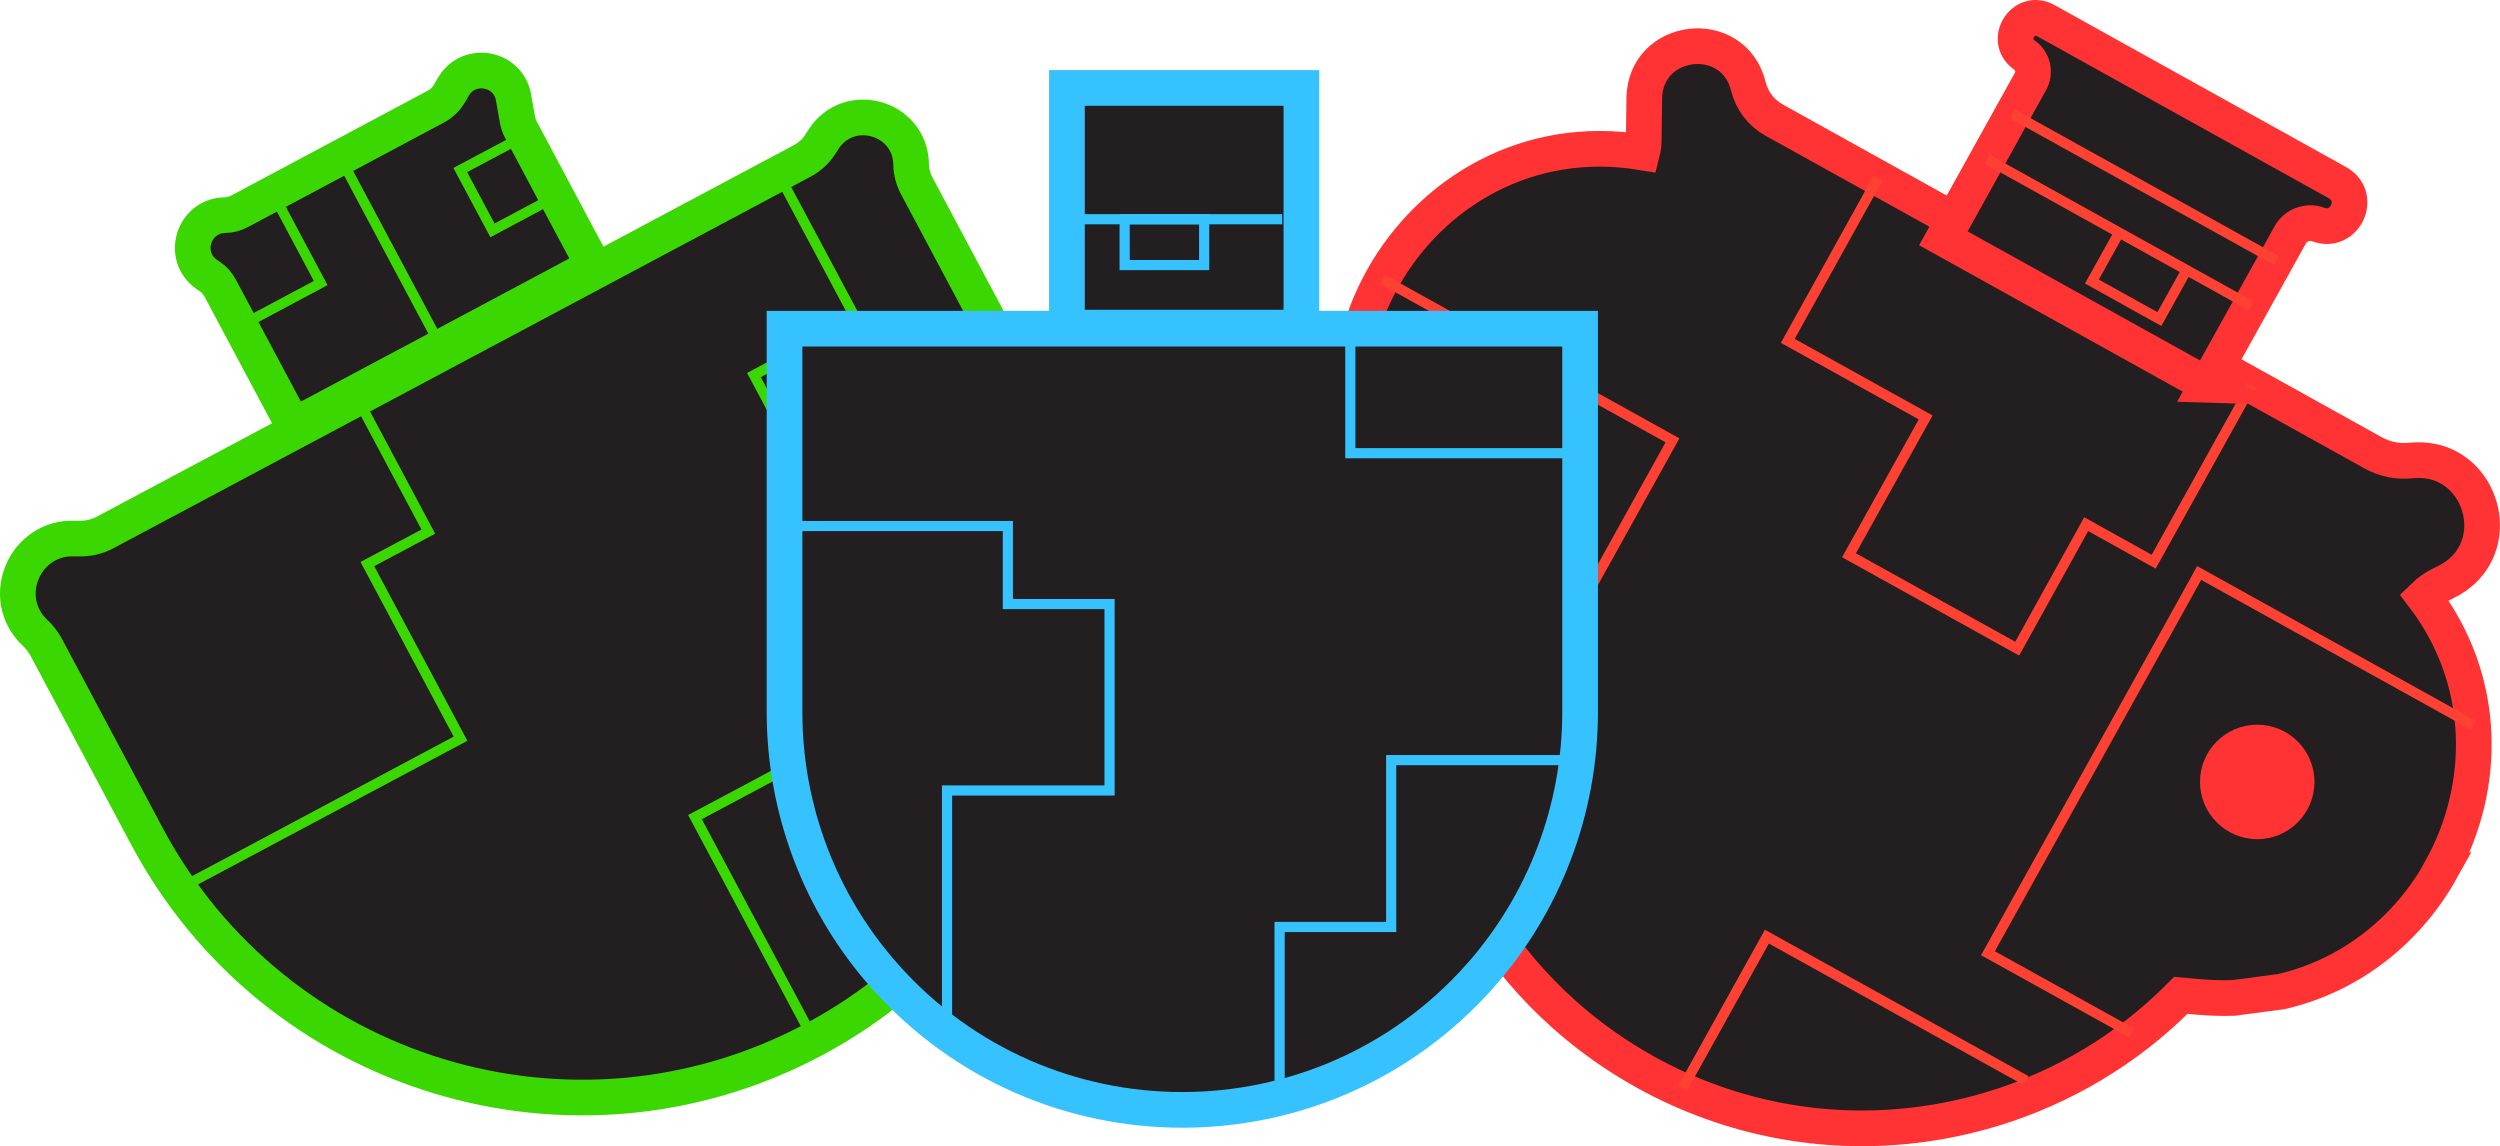
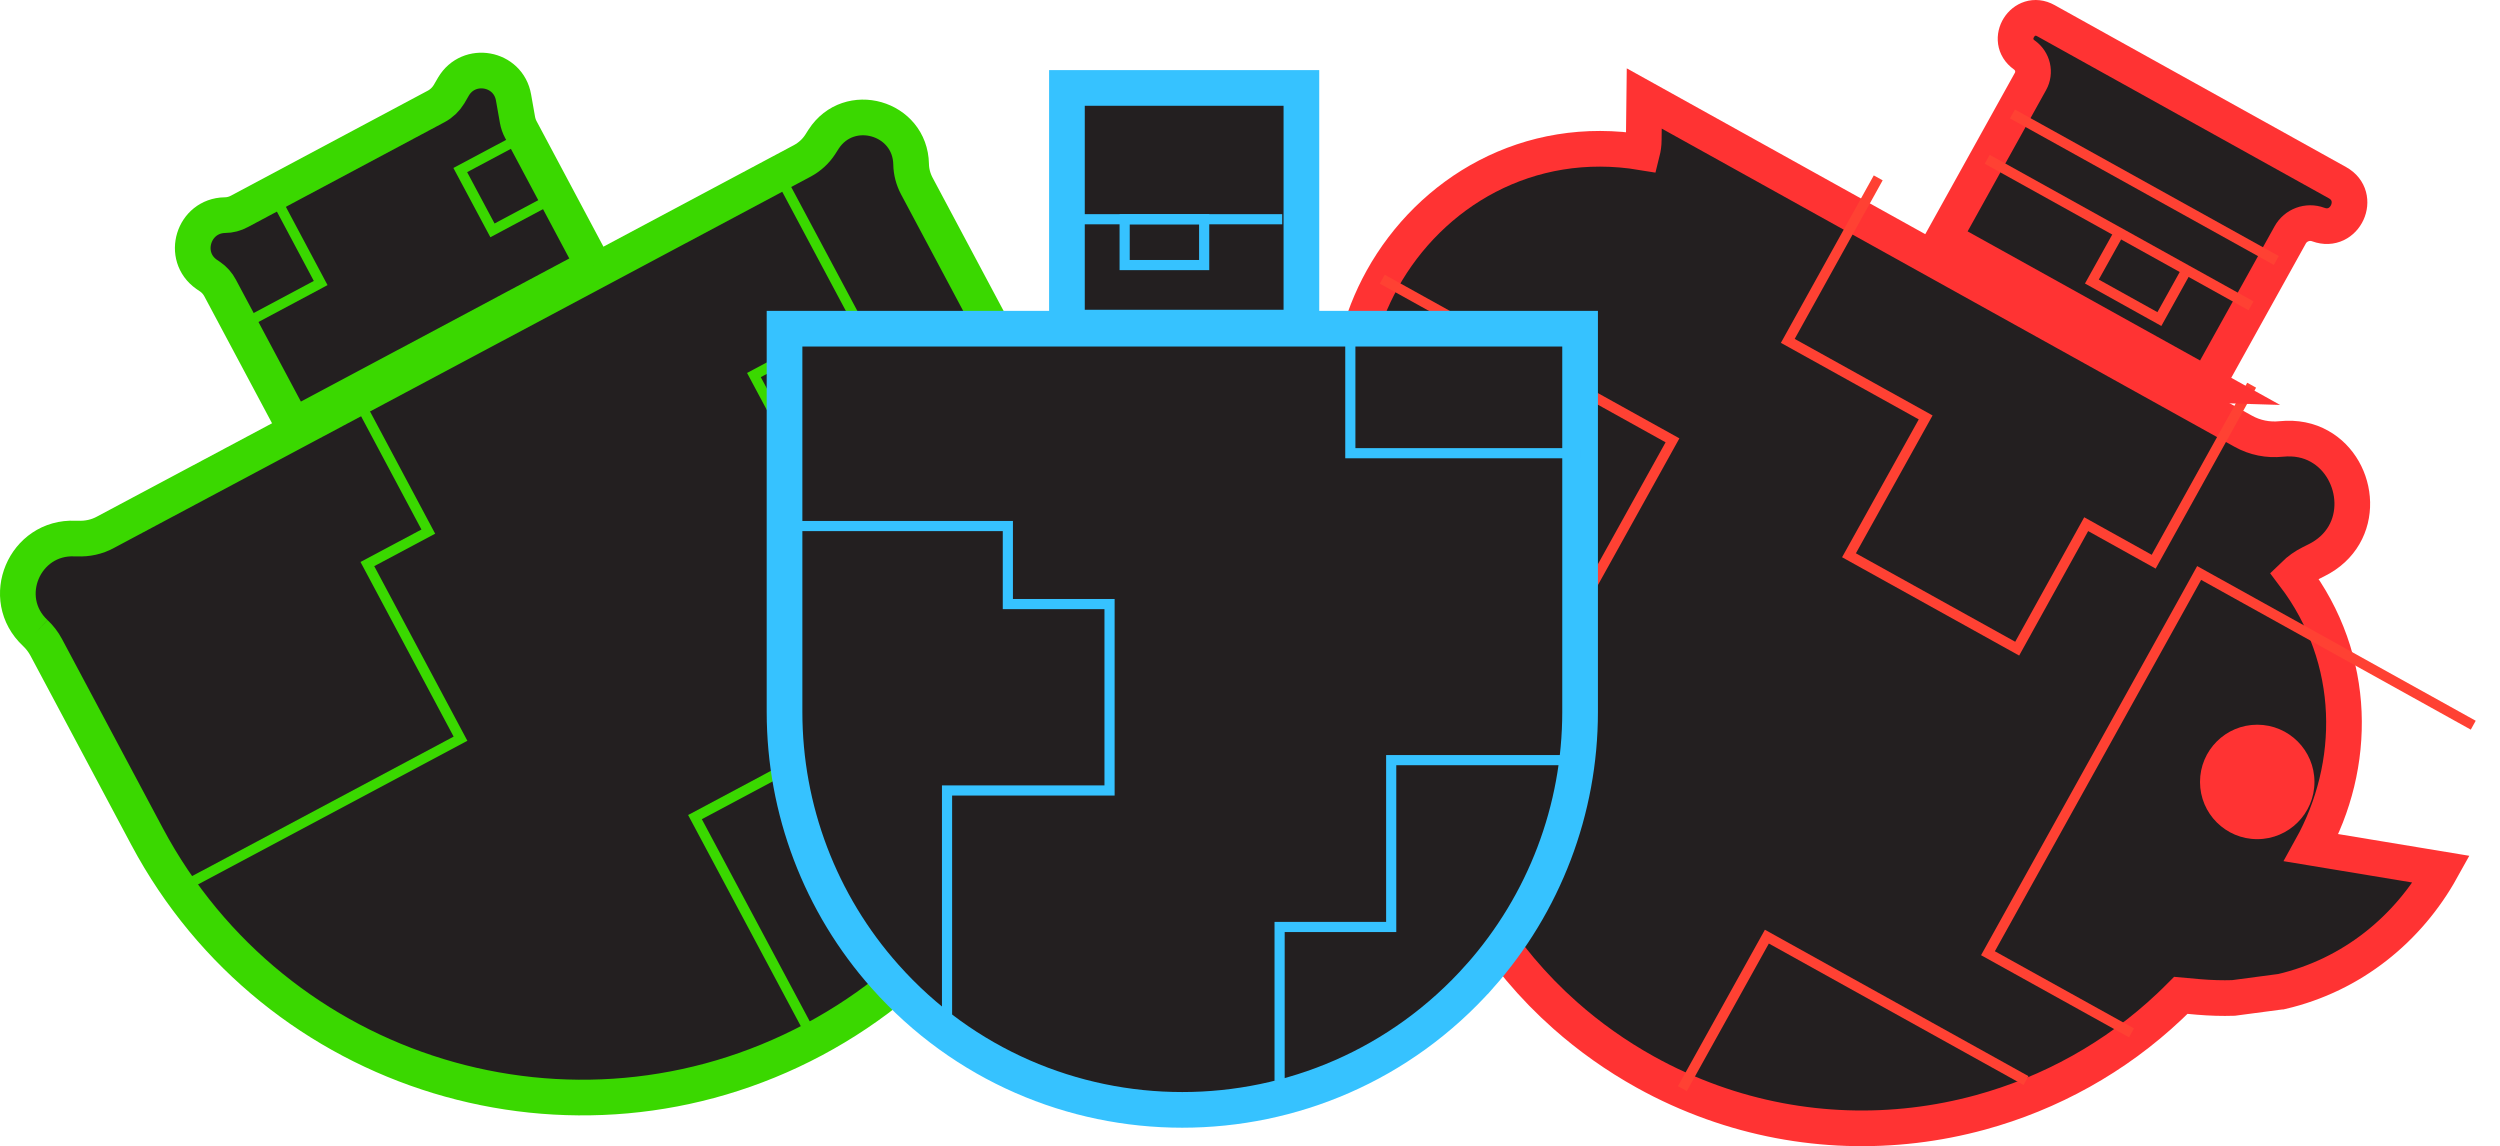
<svg xmlns="http://www.w3.org/2000/svg" width="201.84" height="92.53" viewBox="0 0 201.84 92.53">
  <g id="a" />
  <g id="b">
    <g id="c">
      <g>
        <path d="M2.85,51.11c-3-2.8-.88-7.81,3.21-7.63h.19c.79,.04,1.58-.13,2.27-.51L64.79,12.98c.57-.31,1.06-.75,1.42-1.3l.28-.44c2.06-3.18,7-1.77,7.07,2.02h0c.01,.61,.17,1.2,.45,1.74l8.06,15.12c10.33,19.38,3,43.47-16.38,53.81h0c-19.38,10.33-43.47,3-53.81-16.38L3.73,52.26c-.23-.43-.53-.82-.88-1.15" fill="#231f20" stroke="#3ad800" stroke-miterlimit="10" stroke-width="2.88" />
        <path d="M47.93,21.45l-24.23,12.92-5.93-11.12c-.19-.36-.47-.68-.81-.91l-.28-.19c-2.08-1.46-1.07-4.73,1.47-4.78h0c.42,0,.82-.11,1.19-.31l15.88-8.47c.43-.23,.78-.57,1.03-.98l.36-.62c1.24-2.1,4.43-1.53,4.85,.88l.32,1.81c.05,.27,.14,.54,.27,.78l5.86,11Z" fill="#231f20" stroke="#3ad800" stroke-miterlimit="10" stroke-width="2.88" />
-         <line x1="27.47" y1="12.72" x2="35.62" y2="28.01" fill="none" stroke="#3ad800" stroke-miterlimit="10" stroke-width=".82" />
        <polyline points="19.41 26.31 25.89 22.85 22.04 15.62" fill="none" stroke="#3ad800" stroke-miterlimit="10" stroke-width=".82" />
        <polyline points="43.86 16.41 39.76 18.6 37.16 13.73 41.27 11.54" fill="none" stroke="#3ad800" stroke-miterlimit="10" stroke-width=".82" />
        <polyline points="14.47 71.75 37.18 59.64 29.66 45.54 34.58 42.92 28.93 32.32" fill="none" stroke="#3ad800" stroke-miterlimit="10" stroke-width=".82" />
        <polyline points="65.69 83.92 56.11 65.97 86.74 49.63" fill="none" stroke="#3ad800" stroke-miterlimit="10" stroke-width=".82" />
        <polyline points="82.07 30.12 65.5 38.95 60.87 30.28 69.16 25.86 62.93 14.19" fill="none" stroke="#3ad800" stroke-miterlimit="10" stroke-width=".82" />
      </g>
      <g>
-         <path d="M197.11,70.18c-2.66,4.79-7.19,8.55-12.93,9.88h-.02l-3.84,.51c-.91,.03-1.85,0-2.81-.08l-1.44-.13c-.3,.3-.6,.6-.91,.89-4.36,4.12-9.63,7.02-15.27,8.56-6.98,1.91-14.53,1.74-21.65-.81-1.84-.66-3.65-1.47-5.41-2.45-2.36-1.31-4.52-2.85-6.46-4.57-5.24-4.64-8.9-10.63-10.75-17.13-.19-.68-.37-1.37-.52-2.06-.19-.82-.34-1.64-.46-2.47-.23-1.53-.36-3.07-.39-4.63-.04-2.09,.09-4.19,.42-6.28,.12-.77,.26-1.53,.43-2.3l-1.89-2.48c-5.4-7.11-5.23-15.57-1.61-22.09,3.89-7,11.76-11.77,20.98-10.24,.08-.32,.13-.65,.13-.99l.04-3.36c.06-5.01,7.21-5.84,8.41-.97,.14,.58,.4,1.11,.75,1.57,.35,.46,.8,.85,1.32,1.14l48.37,26.87c.93,.52,2,.73,3.06,.62,1.19-.12,2.23,.11,3.08,.59,3.29,1.83,3.87,7.18-.25,9.21l-.46,.23c-.5,.25-.95,.57-1.35,.96,5.19,6.84,5.08,15.4,1.41,22.01Z" fill="#231f20" stroke="#f33" stroke-miterlimit="10" stroke-width="2.88" />
+         <path d="M197.11,70.18c-2.66,4.79-7.19,8.55-12.93,9.88h-.02l-3.84,.51c-.91,.03-1.85,0-2.81-.08l-1.44-.13c-.3,.3-.6,.6-.91,.89-4.36,4.12-9.63,7.02-15.27,8.56-6.98,1.91-14.53,1.74-21.65-.81-1.84-.66-3.65-1.47-5.41-2.45-2.36-1.31-4.52-2.85-6.46-4.57-5.24-4.64-8.9-10.63-10.75-17.13-.19-.68-.37-1.37-.52-2.06-.19-.82-.34-1.64-.46-2.47-.23-1.53-.36-3.07-.39-4.63-.04-2.09,.09-4.19,.42-6.28,.12-.77,.26-1.53,.43-2.3l-1.89-2.48c-5.4-7.11-5.23-15.57-1.61-22.09,3.89-7,11.76-11.77,20.98-10.24,.08-.32,.13-.65,.13-.99l.04-3.36l48.37,26.87c.93,.52,2,.73,3.06,.62,1.19-.12,2.23,.11,3.08,.59,3.29,1.83,3.87,7.18-.25,9.21l-.46,.23c-.5,.25-.95,.57-1.35,.96,5.19,6.84,5.08,15.4,1.41,22.01Z" fill="#231f20" stroke="#f33" stroke-miterlimit="10" stroke-width="2.88" />
        <polyline points="135.83 87.89 142.65 75.62 163.57 87.24" fill="none" stroke="#ff4133" stroke-miterlimit="10" stroke-width=".82" />
        <polyline points="151.64 14.36 144.34 27.52 155.47 33.7 149.28 44.83 162.86 52.37 168.43 42.32 173.88 45.35 181.79 31.1" fill="none" stroke="#ff4133" stroke-miterlimit="10" stroke-width=".82" />
        <path d="M178.2,31.07l-21.3-11.83,7.03-12.66c.41-.73,.2-1.65-.49-2.14h0c-1.69-1.2-.07-3.78,1.74-2.77l4.91,2.73,14.42,8.01,4.21,2.34c2.01,1.12,.61,4.17-1.55,3.38h0c-.86-.32-1.83,.04-2.27,.84l-6.72,12.1Z" fill="#231f20" stroke="#f33" stroke-miterlimit="10" stroke-width="2.88" />
        <circle cx="182.24" cy="63.13" r="4.62" fill="#f33" />
        <line x1="162.48" y1="9.2" x2="183.78" y2="21.03" fill="none" stroke="#ff4133" stroke-miterlimit="10" stroke-width=".82" />
        <line x1="160.44" y1="12.86" x2="181.74" y2="24.69" fill="none" stroke="#ff4133" stroke-miterlimit="10" stroke-width=".82" />
        <polyline points="171.09 18.78 168.89 22.73 174.34 25.76 176.54 21.8" fill="none" stroke="#ff4133" stroke-miterlimit="10" stroke-width=".82" />
        <polyline points="111.6 22.54 135.03 35.55 116.41 69.08" fill="none" stroke="#ff4133" stroke-miterlimit="10" stroke-width=".82" />
        <polyline points="199.68 58.55 177.55 46.26 176.29 48.54 160.5 76.96 172.09 83.39" fill="none" stroke="#ff4133" stroke-miterlimit="10" stroke-width=".82" />
      </g>
      <g>
        <path d="M119.46,78.83h0c-12.78,14.37-35.24,14.37-48.01,0h0c-5.23-5.88-8.11-13.47-8.11-21.34V26.54H127.57v30.95c0,7.87-2.89,15.46-8.11,21.34Z" fill="#231f20" stroke="#36c2ff" stroke-miterlimit="10" stroke-width="2.88" />
        <polyline points="63.33 42.47 81.37 42.47 81.37 48.77 89.58 48.77 89.58 63.82 76.46 63.82 76.46 83.4" fill="none" stroke="#36c2ff" stroke-miterlimit="10" stroke-width=".82" />
        <polyline points="109.02 26.54 109.02 36.59 127.57 36.59" fill="none" stroke="#36c2ff" stroke-miterlimit="10" stroke-width=".82" />
        <polyline points="103.31 87.27 103.31 74.84 112.32 74.84 112.32 61.37 126.28 61.37" fill="none" stroke="#36c2ff" stroke-miterlimit="10" stroke-width=".82" />
        <polygon points="105.07 26.45 86.14 26.45 86.14 15.01 86.14 7.1 105.07 7.1 105.07 26.45" fill="#231f20" stroke="#36c2ff" stroke-miterlimit="10" stroke-width="2.88" />
        <polyline points="85.66 17.7 90.8 17.7 103.52 17.7" fill="none" stroke="#36c2ff" stroke-miterlimit="10" stroke-width=".82" />
        <rect x="90.8" y="17.7" width="6.42" height="3.7" fill="none" stroke="#36c2ff" stroke-miterlimit="10" stroke-width=".82" />
      </g>
    </g>
  </g>
</svg>